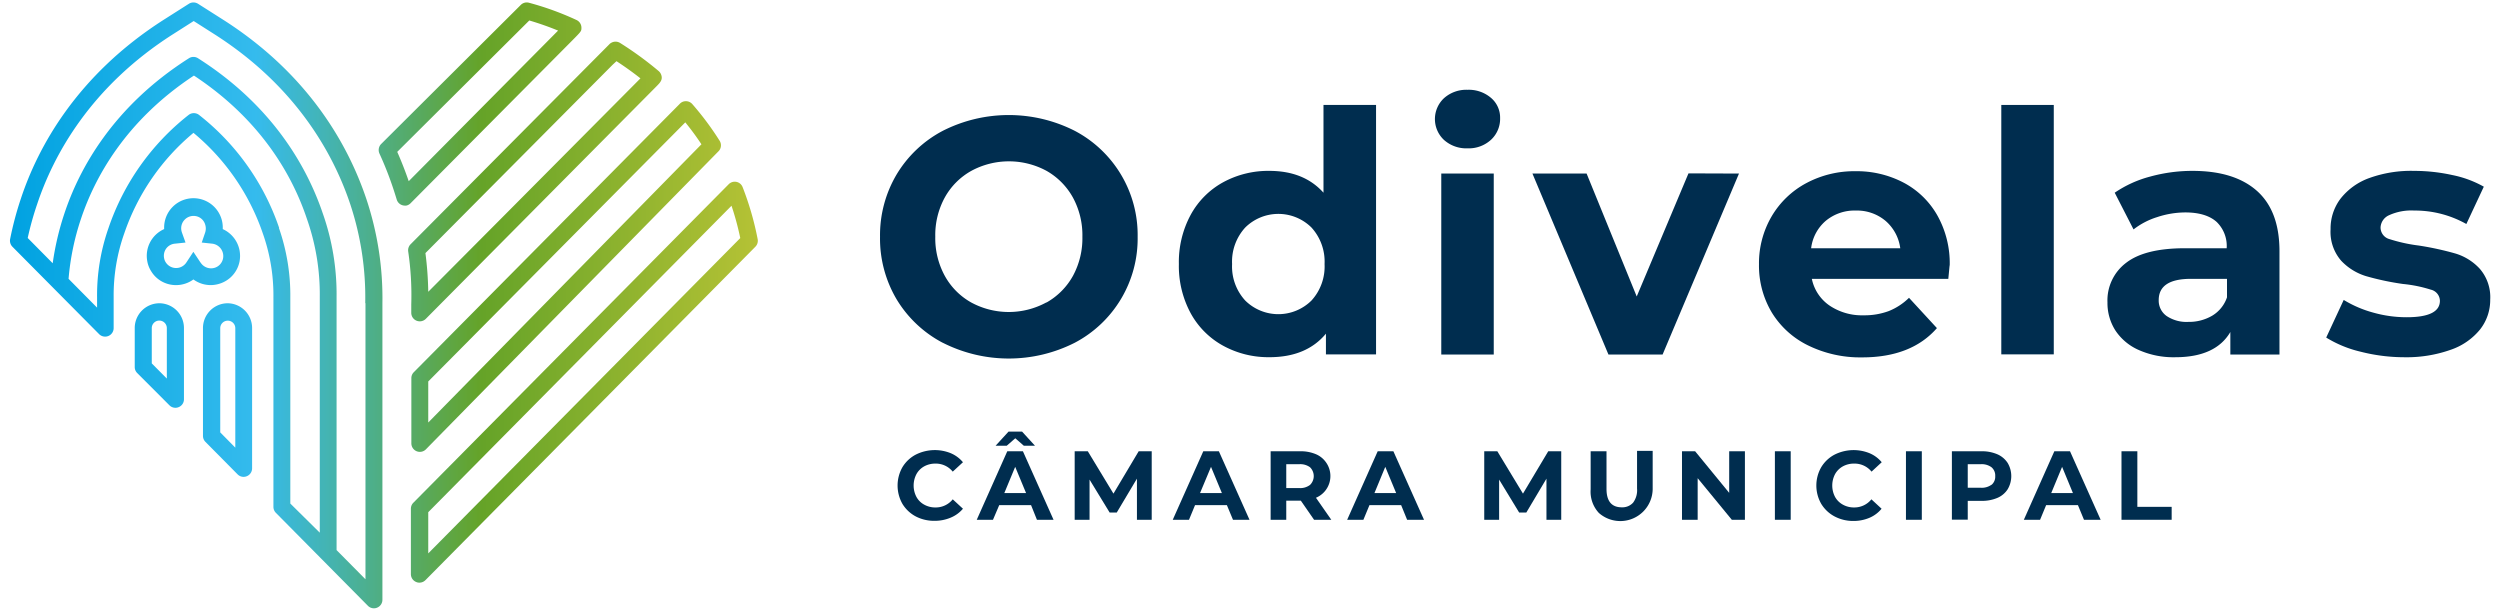
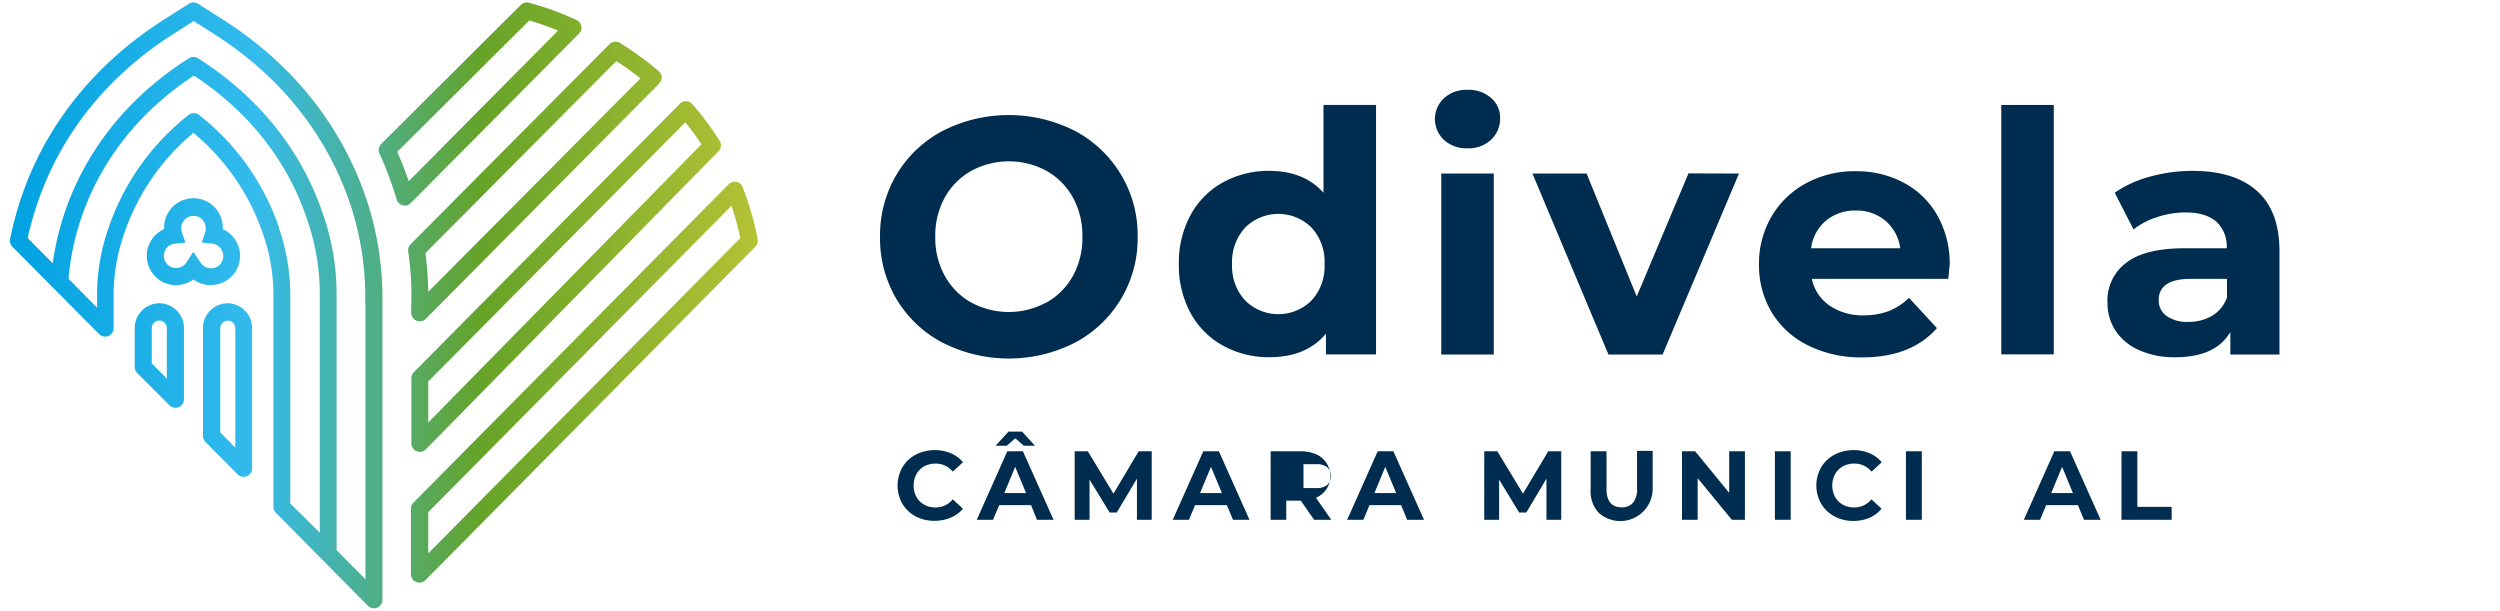
<svg xmlns="http://www.w3.org/2000/svg" width="531.23" height="129.78" viewBox="0 0 531.23 129.78">
  <defs>
    <style>.a{fill:#002d4f;}.b{fill:url(#a);}</style>
    <linearGradient id="a" x1="2.12" y1="64.89" x2="161.08" y2="64.89" gradientUnits="userSpaceOnUse">
      <stop offset="0" stop-color="#00a2e1" />
      <stop offset="0.21" stop-color="#21b2e8" />
      <stop offset="0.33" stop-color="#35bbed" />
      <stop offset="0.42" stop-color="#43b4b5" />
      <stop offset="0.63" stop-color="#65a328" />
      <stop offset="1" stop-color="#b5c235" />
    </linearGradient>
  </defs>
  <title>Artboard 1</title>
  <path class="a" d="M200.31,72.83a25,25,0,0,1-9.8-9.25A25.34,25.34,0,0,1,187,50.32a25.34,25.34,0,0,1,3.53-13.26,25,25,0,0,1,9.8-9.26,31,31,0,0,1,28.05,0,25,25,0,0,1,13.36,22.52,25,25,0,0,1-13.36,22.51,31,31,0,0,1-28.05,0Zm22.05-8.54A14.65,14.65,0,0,0,228,58.61a16.77,16.77,0,0,0,2-8.29A16.77,16.77,0,0,0,228,42a14.68,14.68,0,0,0-5.61-5.69,16.8,16.8,0,0,0-16,0A14.55,14.55,0,0,0,200.74,42a16.67,16.67,0,0,0-2,8.29,16.67,16.67,0,0,0,2,8.29,14.52,14.52,0,0,0,5.61,5.68,16.73,16.73,0,0,0,16,0Z" />
  <path class="a" d="M292.4,22.3v53H281.75V70.9q-4.15,5-12,5a20,20,0,0,1-9.83-2.43A17.37,17.37,0,0,1,253,66.54a21.1,21.1,0,0,1-2.5-10.43A21.11,21.11,0,0,1,253,45.67a17.34,17.34,0,0,1,6.89-6.93,20,20,0,0,1,9.83-2.43q7.36,0,11.51,4.64V22.3ZM278.68,63.86a10.73,10.73,0,0,0,2.78-7.75,10.75,10.75,0,0,0-2.78-7.76,10,10,0,0,0-14.08,0,10.72,10.72,0,0,0-2.79,7.76,10.69,10.69,0,0,0,2.79,7.75,10,10,0,0,0,14.08,0Z" />
  <path class="a" d="M306.83,29.73a6.07,6.07,0,0,1,0-8.86,7.1,7.1,0,0,1,5-1.79,7.26,7.26,0,0,1,5,1.72,5.48,5.48,0,0,1,1.93,4.29,6.06,6.06,0,0,1-1.93,4.61,7,7,0,0,1-5,1.82A7.1,7.1,0,0,1,306.83,29.73Zm-.57,7.15h11.15V75.33H306.26Z" />
  <path class="a" d="M369.52,36.88,353.29,75.33H341.78L325.63,36.88h11.51L347.79,63l11-26.16Z" />
  <path class="a" d="M414,59.25H385a9.09,9.09,0,0,0,3.72,5.65A12.31,12.31,0,0,0,396,67a14.83,14.83,0,0,0,5.32-.89,13,13,0,0,0,4.33-2.83l5.93,6.44q-5.43,6.21-15.87,6.22a25.09,25.09,0,0,1-11.5-2.54,18.57,18.57,0,0,1-7.72-7,19.4,19.4,0,0,1-2.72-10.22,19.73,19.73,0,0,1,2.68-10.19,18.81,18.81,0,0,1,7.36-7.07,21.65,21.65,0,0,1,10.47-2.54,21.4,21.4,0,0,1,10.22,2.43,17.73,17.73,0,0,1,7.19,7,20.76,20.76,0,0,1,2.61,10.54C414.26,56.39,414.19,57.39,414,59.25ZM388,46.89a9.1,9.1,0,0,0-3.15,5.86h18.94a9.26,9.26,0,0,0-3.14-5.83,9.44,9.44,0,0,0-6.29-2.18A9.58,9.58,0,0,0,388,46.89Z" />
  <path class="a" d="M425.26,22.3h11.15v53H425.26Z" />
  <path class="a" d="M479.58,40.56q4.79,4.26,4.79,12.83V75.33H473.93V70.55q-3.14,5.36-11.72,5.36a18.2,18.2,0,0,1-7.68-1.51,11.5,11.5,0,0,1-5-4.14,10.79,10.79,0,0,1-1.71-6,10,10,0,0,1,4-8.44q4-3.07,12.47-3.07h8.86A7.1,7.1,0,0,0,471,47.14c-1.47-1.31-3.69-2-6.64-2a19.18,19.18,0,0,0-6,1,15.79,15.79,0,0,0-5,2.61l-4-7.8a24.24,24.24,0,0,1,7.54-3.43,33.75,33.75,0,0,1,9-1.21Q474.79,36.31,479.58,40.56Zm-9.5,26.52a7.25,7.25,0,0,0,3.14-3.9V59.25h-7.65q-6.85,0-6.86,4.51a4,4,0,0,0,1.68,3.39A7.6,7.6,0,0,0,465,68.4,9.74,9.74,0,0,0,470.08,67.08Z" />
-   <path class="a" d="M501.59,74.73a24.58,24.58,0,0,1-7.29-3l3.72-8a24,24,0,0,0,6.22,2.68,26.07,26.07,0,0,0,7.15,1q7.07,0,7.07-3.5a2.48,2.48,0,0,0-1.93-2.36,28.69,28.69,0,0,0-5.93-1.21,57.43,57.43,0,0,1-7.79-1.65,12.09,12.09,0,0,1-5.33-3.29,9.34,9.34,0,0,1-2.25-6.71,10.5,10.5,0,0,1,2.11-6.47,13.65,13.65,0,0,1,6.15-4.4A26.2,26.2,0,0,1,513,36.31a37.73,37.73,0,0,1,8.11.89,22.72,22.72,0,0,1,6.68,2.47l-3.71,7.93A22.28,22.28,0,0,0,513,44.74a11.36,11.36,0,0,0-5.36,1,3,3,0,0,0-1.79,2.58,2.56,2.56,0,0,0,1.93,2.5A34.07,34.07,0,0,0,514,52.18a64.26,64.26,0,0,1,7.72,1.68,11.51,11.51,0,0,1,5.21,3.25,9.2,9.2,0,0,1,2.22,6.57A10.11,10.11,0,0,1,527,70a13.75,13.75,0,0,1-6.26,4.33A27.94,27.94,0,0,1,511,75.91,37.66,37.66,0,0,1,501.59,74.73Z" />
  <path class="a" d="M194.58,109.73a7.3,7.3,0,0,1-2.83-2.68,7.89,7.89,0,0,1,0-7.76,7.23,7.23,0,0,1,2.83-2.68,9,9,0,0,1,7.47-.3,6.88,6.88,0,0,1,2.57,1.91l-2.17,2a4.63,4.63,0,0,0-3.66-1.71,4.92,4.92,0,0,0-2.41.59,4.18,4.18,0,0,0-1.65,1.66,5.22,5.22,0,0,0,0,4.82,4.1,4.1,0,0,0,1.65,1.65,4.81,4.81,0,0,0,2.41.6,4.62,4.62,0,0,0,3.66-1.73l2.17,2A6.85,6.85,0,0,1,202,110a8.64,8.64,0,0,1-3.43.67A8.42,8.42,0,0,1,194.58,109.73Z" />
  <path class="a" d="M219.09,107.33h-6.76L211,110.45h-3.45l6.49-14.56h3.32l6.51,14.56h-3.53Zm-1.54-12.62-1.81-1.58-1.81,1.58h-2.37l2.75-3h2.87l2.74,3Zm.48,10.06-2.31-5.57-2.31,5.57Z" />
  <path class="a" d="M241.59,110.45l0-8.74-4.29,7.2h-1.51l-4.27-7v8.55h-3.16V95.89h2.79l5.45,9,5.36-9h2.77l0,14.56Z" />
  <path class="a" d="M260.7,107.33h-6.76l-1.29,3.12H249.2l6.49-14.56H259l6.51,14.56H262Zm-1.06-2.56-2.31-5.57L255,104.77Z" />
-   <path class="a" d="M279.23,110.45l-2.81-4.06h-3.1v4.06H270V95.89h6.3a8.25,8.25,0,0,1,3.36.64,5,5,0,0,1,2.19,1.84,5,5,0,0,1-2.22,7.4l3.26,4.68Zm-.86-11.16a3.5,3.5,0,0,0-2.31-.65h-2.74v5.07h2.74a3.44,3.44,0,0,0,2.31-.67,2.62,2.62,0,0,0,0-3.75Z" />
+   <path class="a" d="M279.23,110.45l-2.81-4.06h-3.1v4.06H270V95.89h6.3a8.25,8.25,0,0,1,3.36.64,5,5,0,0,1,2.19,1.84,5,5,0,0,1-2.22,7.4l3.26,4.68m-.86-11.16a3.5,3.5,0,0,0-2.31-.65h-2.74v5.07h2.74a3.44,3.44,0,0,0,2.31-.67,2.62,2.62,0,0,0,0-3.75Z" />
  <path class="a" d="M297.73,107.33H291l-1.29,3.12h-3.45l6.49-14.56h3.33l6.51,14.56H299Zm-1.06-2.56-2.31-5.57-2.3,5.57Z" />
  <path class="a" d="M328.61,110.45l0-8.74-4.28,7.2h-1.52l-4.26-7v8.55h-3.16V95.89h2.78l5.45,9,5.37-9h2.76l0,14.56Z" />
  <path class="a" d="M339.75,109A6.63,6.63,0,0,1,338,104V95.89h3.37v8c0,2.6,1.08,3.91,3.24,3.91a3.06,3.06,0,0,0,2.42-1,4.43,4.43,0,0,0,.83-3v-8h3.32V104A6.88,6.88,0,0,1,339.75,109Z" />
  <path class="a" d="M370.78,95.89v14.56H368l-7.26-8.84v8.84h-3.33V95.89h2.79l7.24,8.84V95.89Z" />
  <path class="a" d="M377.15,95.89h3.36v14.56h-3.36Z" />
  <path class="a" d="M389.82,109.73a7.3,7.3,0,0,1-2.83-2.68,7.82,7.82,0,0,1,0-7.76,7.23,7.23,0,0,1,2.83-2.68,9,9,0,0,1,7.46-.3,6.8,6.8,0,0,1,2.57,1.91l-2.16,2A4.65,4.65,0,0,0,394,98.51a4.89,4.89,0,0,0-2.41.59,4.27,4.27,0,0,0-1.66,1.66,5.22,5.22,0,0,0,0,4.82,4.18,4.18,0,0,0,1.66,1.65,4.79,4.79,0,0,0,2.41.6,4.64,4.64,0,0,0,3.66-1.73l2.16,2a6.7,6.7,0,0,1-2.58,1.93,8.6,8.6,0,0,1-3.43.67A8.41,8.41,0,0,1,389.82,109.73Z" />
  <path class="a" d="M405,95.89h3.37v14.56H405Z" />
-   <path class="a" d="M424.42,96.53a5,5,0,0,1,2.19,1.84,5.48,5.48,0,0,1,0,5.6,4.84,4.84,0,0,1-2.19,1.83,8.26,8.26,0,0,1-3.36.63h-2.93v4h-3.37V95.89h6.3A8.25,8.25,0,0,1,424.42,96.53Zm-1.24,6.5a2.25,2.25,0,0,0,.79-1.86,2.29,2.29,0,0,0-.79-1.88,3.49,3.49,0,0,0-2.3-.65h-2.75v5h2.75A3.49,3.49,0,0,0,423.18,103Z" />
  <path class="a" d="M441.54,107.33h-6.75l-1.29,3.12h-3.45l6.48-14.56h3.33l6.51,14.56h-3.54Zm-1.06-2.56-2.3-5.57-2.31,5.57Z" />
  <path class="a" d="M450.8,95.89h3.37V107.7h7.29v2.75H450.8Z" />
  <path class="b" d="M46.6,60.3a6.19,6.19,0,0,0,4.31-4.78v0a6.4,6.4,0,0,0,0-2.27,6.26,6.26,0,0,0-3.58-4.57,6.23,6.23,0,1,0-12.45-.21c0,.07,0,.14,0,.21a6.21,6.21,0,0,0-3.58,6.85,5.8,5.8,0,0,0,.79,2.05,6.11,6.11,0,0,0,3.51,2.74,6.28,6.28,0,0,0,5.5-.94,6.21,6.21,0,0,0,3.68,1.2A6.29,6.29,0,0,0,46.6,60.3Zm-4-4.52-1.51-2.27L39.6,55.78a2.61,2.61,0,0,1-4.42-.1,2.4,2.4,0,0,1-.31-.82,2.63,2.63,0,0,1,.47-2.08,2.57,2.57,0,0,1,1.8-1l2.28-.24-.77-2.16a2.74,2.74,0,0,1-.15-.9,2.63,2.63,0,0,1,2.61-2.6,2.7,2.7,0,0,1,.63.07,2.54,2.54,0,0,1,1.86,1.77,2.76,2.76,0,0,1,0,1.68l-.73,2.14,2.25.24a2.66,2.66,0,0,1,2.28,3.12,2.6,2.6,0,0,1-1.77,2A2.63,2.63,0,0,1,42.62,55.78Zm5.75,8.66a5.27,5.27,0,0,0-5.22,5.3V92.63a1.8,1.8,0,0,0,.53,1.27l6.82,6.89a1.79,1.79,0,0,0,1.28.54,1.85,1.85,0,0,0,.69-.14,1.81,1.81,0,0,0,1.12-1.67V69.74A5.26,5.26,0,0,0,48.37,64.44ZM50,95.12l-3.2-3.24V69.74a1.6,1.6,0,1,1,3.2,0ZM33.85,64.44a5.26,5.26,0,0,0-5.22,5.3V78a1.79,1.79,0,0,0,.53,1.27L36,86.12a1.78,1.78,0,0,0,1.28.53,1.67,1.67,0,0,0,.69-.14,1.79,1.79,0,0,0,1.12-1.67V69.74A5.26,5.26,0,0,0,33.85,64.44Zm1.6,16-3.2-3.22v-7.5a1.6,1.6,0,1,1,3.2,0ZM47.32,4.13,42.08.8a1.83,1.83,0,0,0-1.94,0L34.9,4.13C16.26,16,8,31.4,4.42,42.26a69.52,69.52,0,0,0-2.27,8.55,1.84,1.84,0,0,0,.49,1.62L21.06,71a1.81,1.81,0,0,0,3.09-1.27V63.59l0-.49a39.42,39.42,0,0,1,2.26-13.52A47.85,47.85,0,0,1,41.11,28.23,47.81,47.81,0,0,1,55.84,49.58,39.45,39.45,0,0,1,58.1,63.1a.28.28,0,0,0,0,.09l0,44.51a1.82,1.82,0,0,0,.52,1.27l19.55,19.75a1.79,1.79,0,0,0,1.28.54,1.67,1.67,0,0,0,.69-.14,1.8,1.8,0,0,0,1.12-1.67v-63a66.67,66.67,0,0,0-3.42-22.19C74.19,31.4,66,16,47.32,4.13Zm12,44.31a51.59,51.59,0,0,0-17-24,1.8,1.8,0,0,0-2.26,0,51.67,51.67,0,0,0-17,24,43.21,43.21,0,0,0-2.43,14.84l0,.45v1.64l-6.06-6.12a54,54,0,0,1,2.64-12.76c2.87-8.61,9.36-20.79,24-30.43,14.64,9.64,21.13,21.82,24,30.43a48.33,48.33,0,0,1,2.74,16.6v50.1L61.69,107l0-40.71v-3A43.57,43.57,0,0,0,59.27,48.44Zm18.34,16v58.65l-6.14-6.2V63.1a51.69,51.69,0,0,0-2.93-17.75C65.42,36,58.3,22.69,42.08,12.38a1.79,1.79,0,0,0-1.94,0C23.92,22.69,16.8,36,13.69,45.35A59.22,59.22,0,0,0,11.2,55.94L5.89,50.57a65.07,65.07,0,0,1,2-7.17c3.43-10.3,11.25-24.94,29-36.21l4.27-2.72,4.27,2.72c17.75,11.27,25.56,25.91,29,36.21A62.93,62.93,0,0,1,77.61,64.4ZM161,50.83a63.28,63.28,0,0,0-3.2-11.07,1.94,1.94,0,0,0-.4-.62,1.81,1.81,0,0,0-1.28-.53h0a1.82,1.82,0,0,0-1.28.54l-67,67.67a1.8,1.8,0,0,0-.53,1.27V122a1.8,1.8,0,0,0,1.13,1.67,1.63,1.63,0,0,0,.68.14,1.82,1.82,0,0,0,1.29-.54l70.07-70.81A1.8,1.8,0,0,0,161,50.83ZM91,117.59v-8.75l64.44-65.12a59.31,59.31,0,0,1,1.86,6.87ZM88.5,95.87a1.8,1.8,0,0,0,2-.39l62.17-63.33a.86.86,0,0,0,.13-.14,1.8,1.8,0,0,0,.12-2.09,62.14,62.14,0,0,0-5.81-7.8,1.81,1.81,0,0,0-2.26-.38,1.74,1.74,0,0,0-.42.34l-56.49,57a1.77,1.77,0,0,0-.53,1.27V94.2A1.81,1.81,0,0,0,88.5,95.87ZM145.62,26a56.92,56.92,0,0,1,3.43,4.66L91,89.78V81.06ZM87.39,64.67a.22.22,0,0,0,0,.08v1.72h0a1.81,1.81,0,0,0,3.13,1.24l49-49.39c.78-.79,1.39-1.41.95-2.51a1.82,1.82,0,0,0-.51-.71,72.56,72.56,0,0,0-8.24-6,1.83,1.83,0,0,0-1.84,0,1.57,1.57,0,0,0-.41.32L87.24,51.91a1.83,1.83,0,0,0-.5,1.53A63.45,63.45,0,0,1,87.39,64.67Zm42.78-50.9L131,13c1.76,1.15,3.47,2.37,5.09,3.65L107.52,45.4,91,62a72.44,72.44,0,0,0-.6-8.22Zm-8.68-5.06c2.06-2.08,2.06-2.08,2.06-2.82a1.81,1.81,0,0,0-1.07-1.65A61.79,61.79,0,0,0,112.35.57a1.79,1.79,0,0,0-1.69.48L81,30.59a1.83,1.83,0,0,0-.36,2.06,72.61,72.61,0,0,1,3,7.66c.23.69.45,1.4.66,2.09A1.81,1.81,0,0,0,86,43.69a1.63,1.63,0,0,0,.31,0,1.79,1.79,0,0,0,1-.57ZM84.41,32.27,112.47,4.35a62.58,62.58,0,0,1,6.12,2.15l-31.74,32C86.13,36.4,85.31,34.31,84.41,32.27Z" />
</svg>